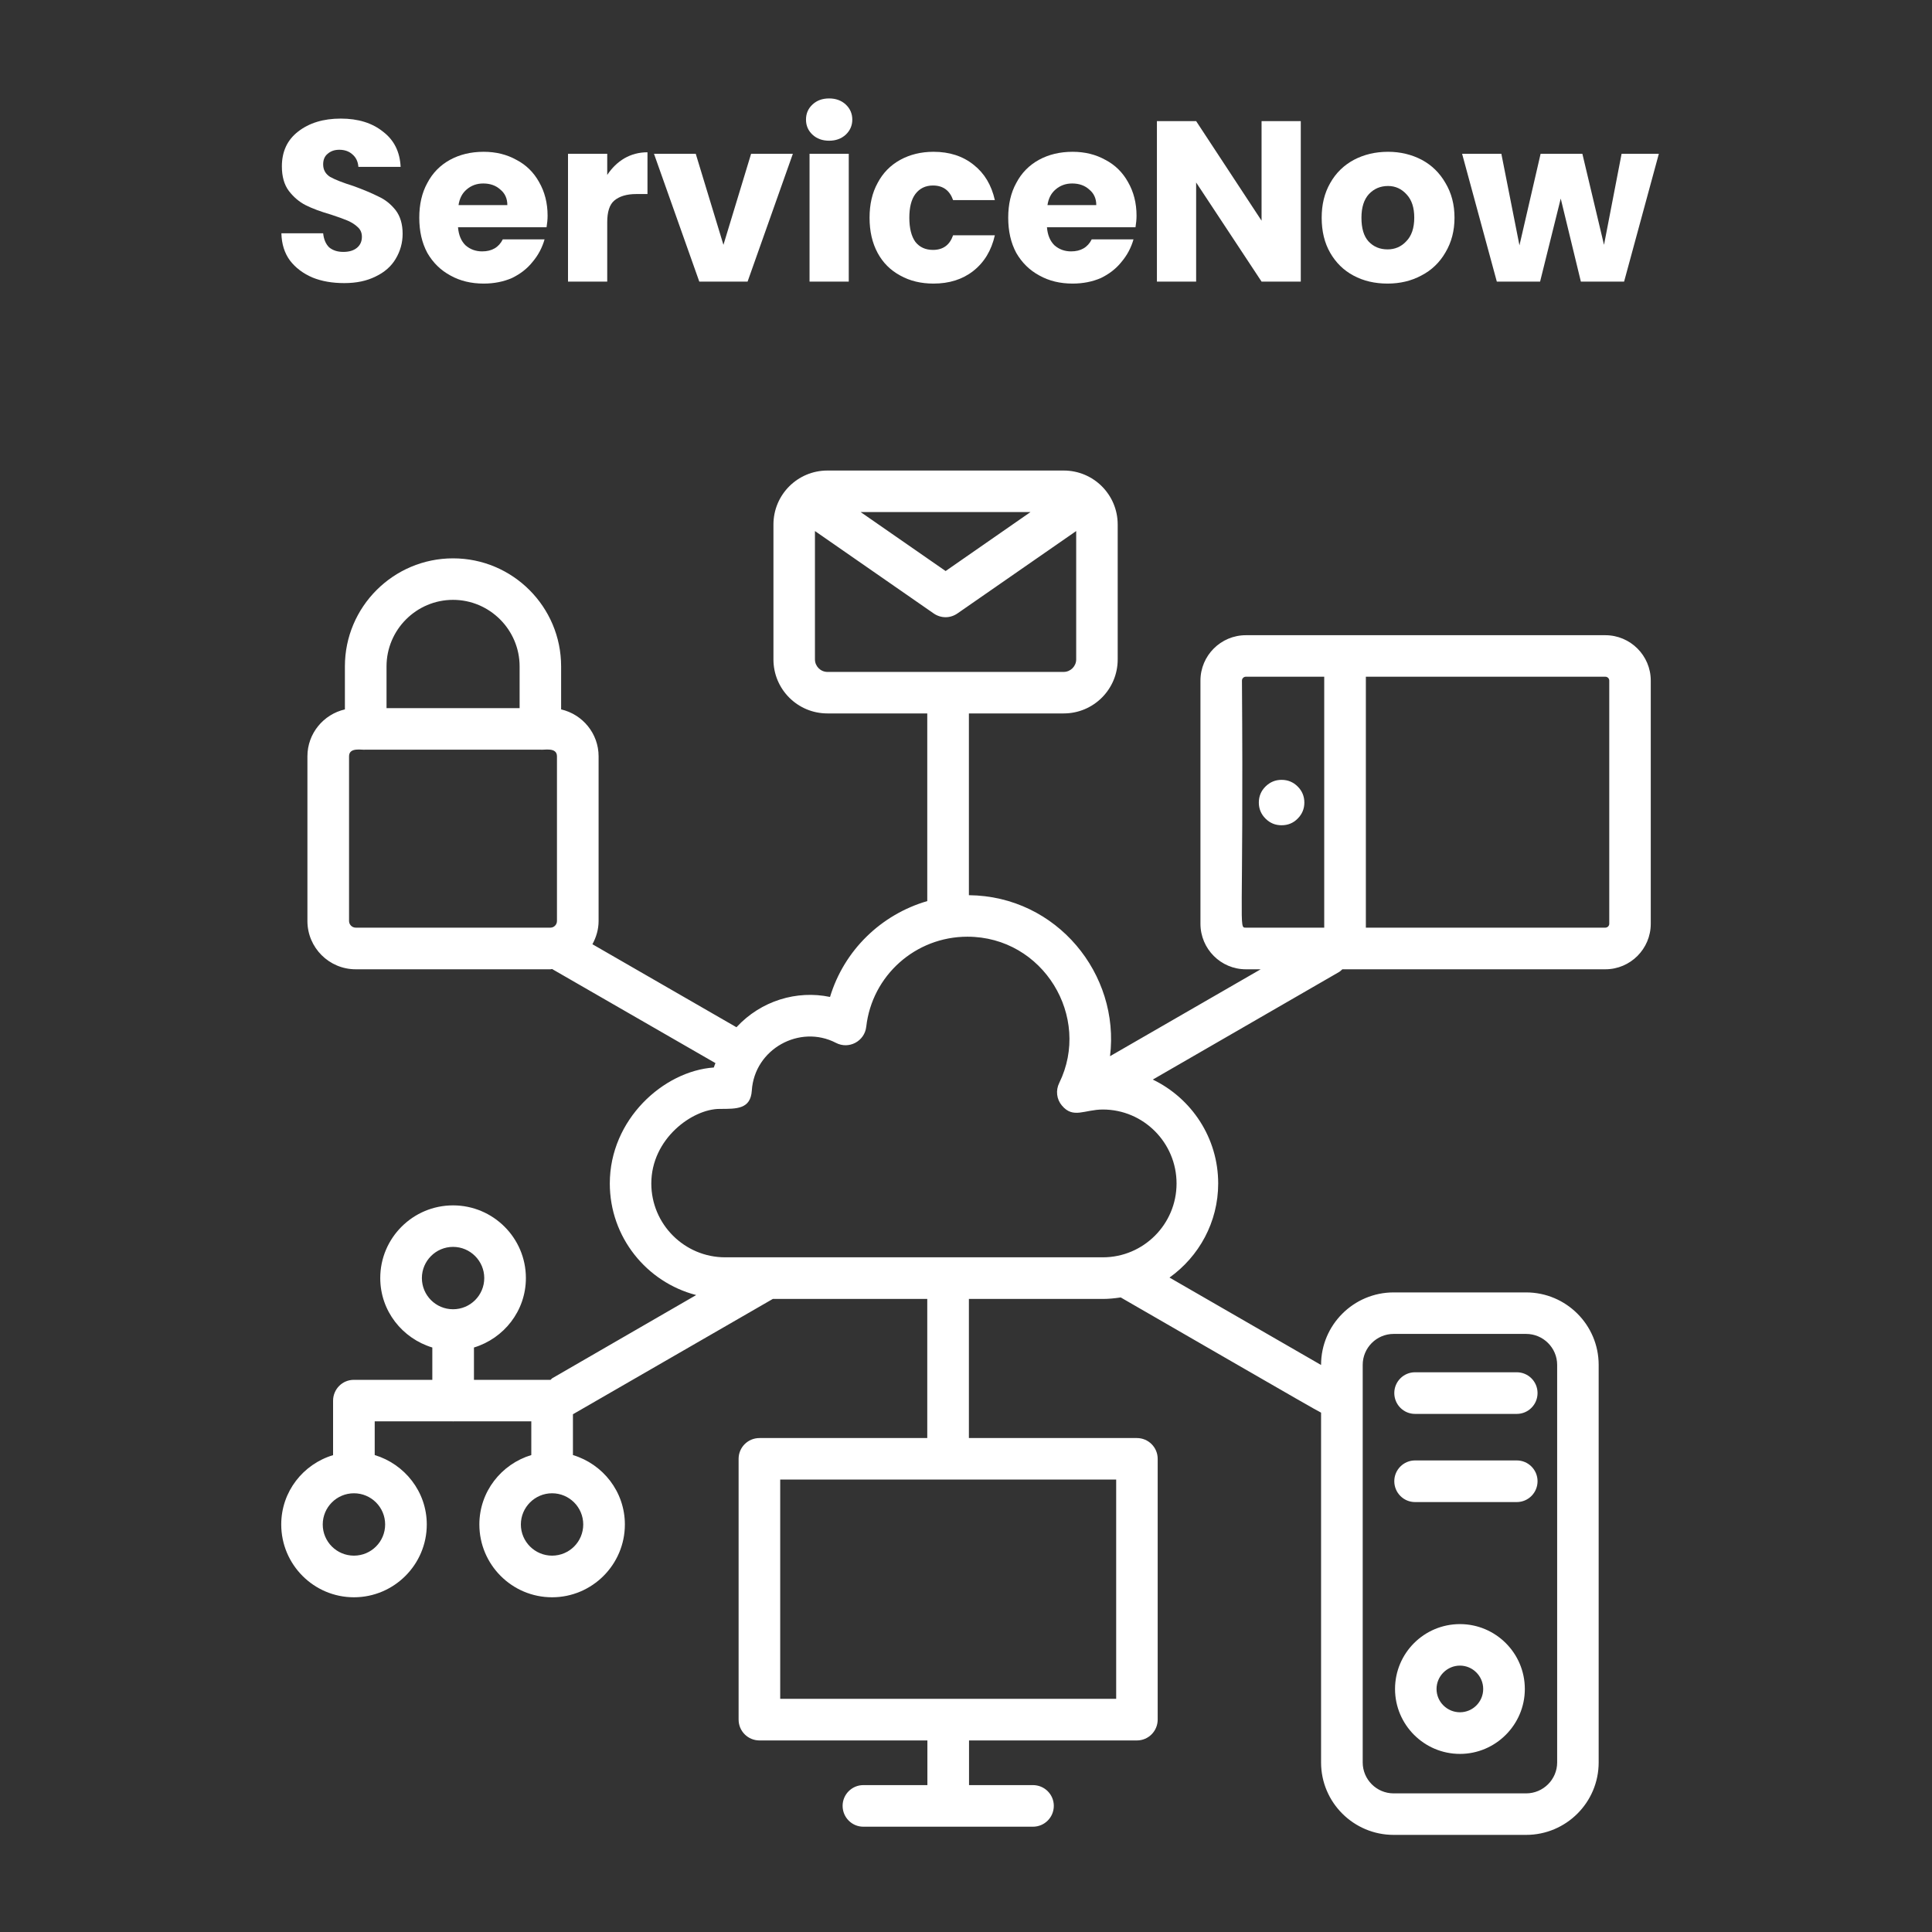
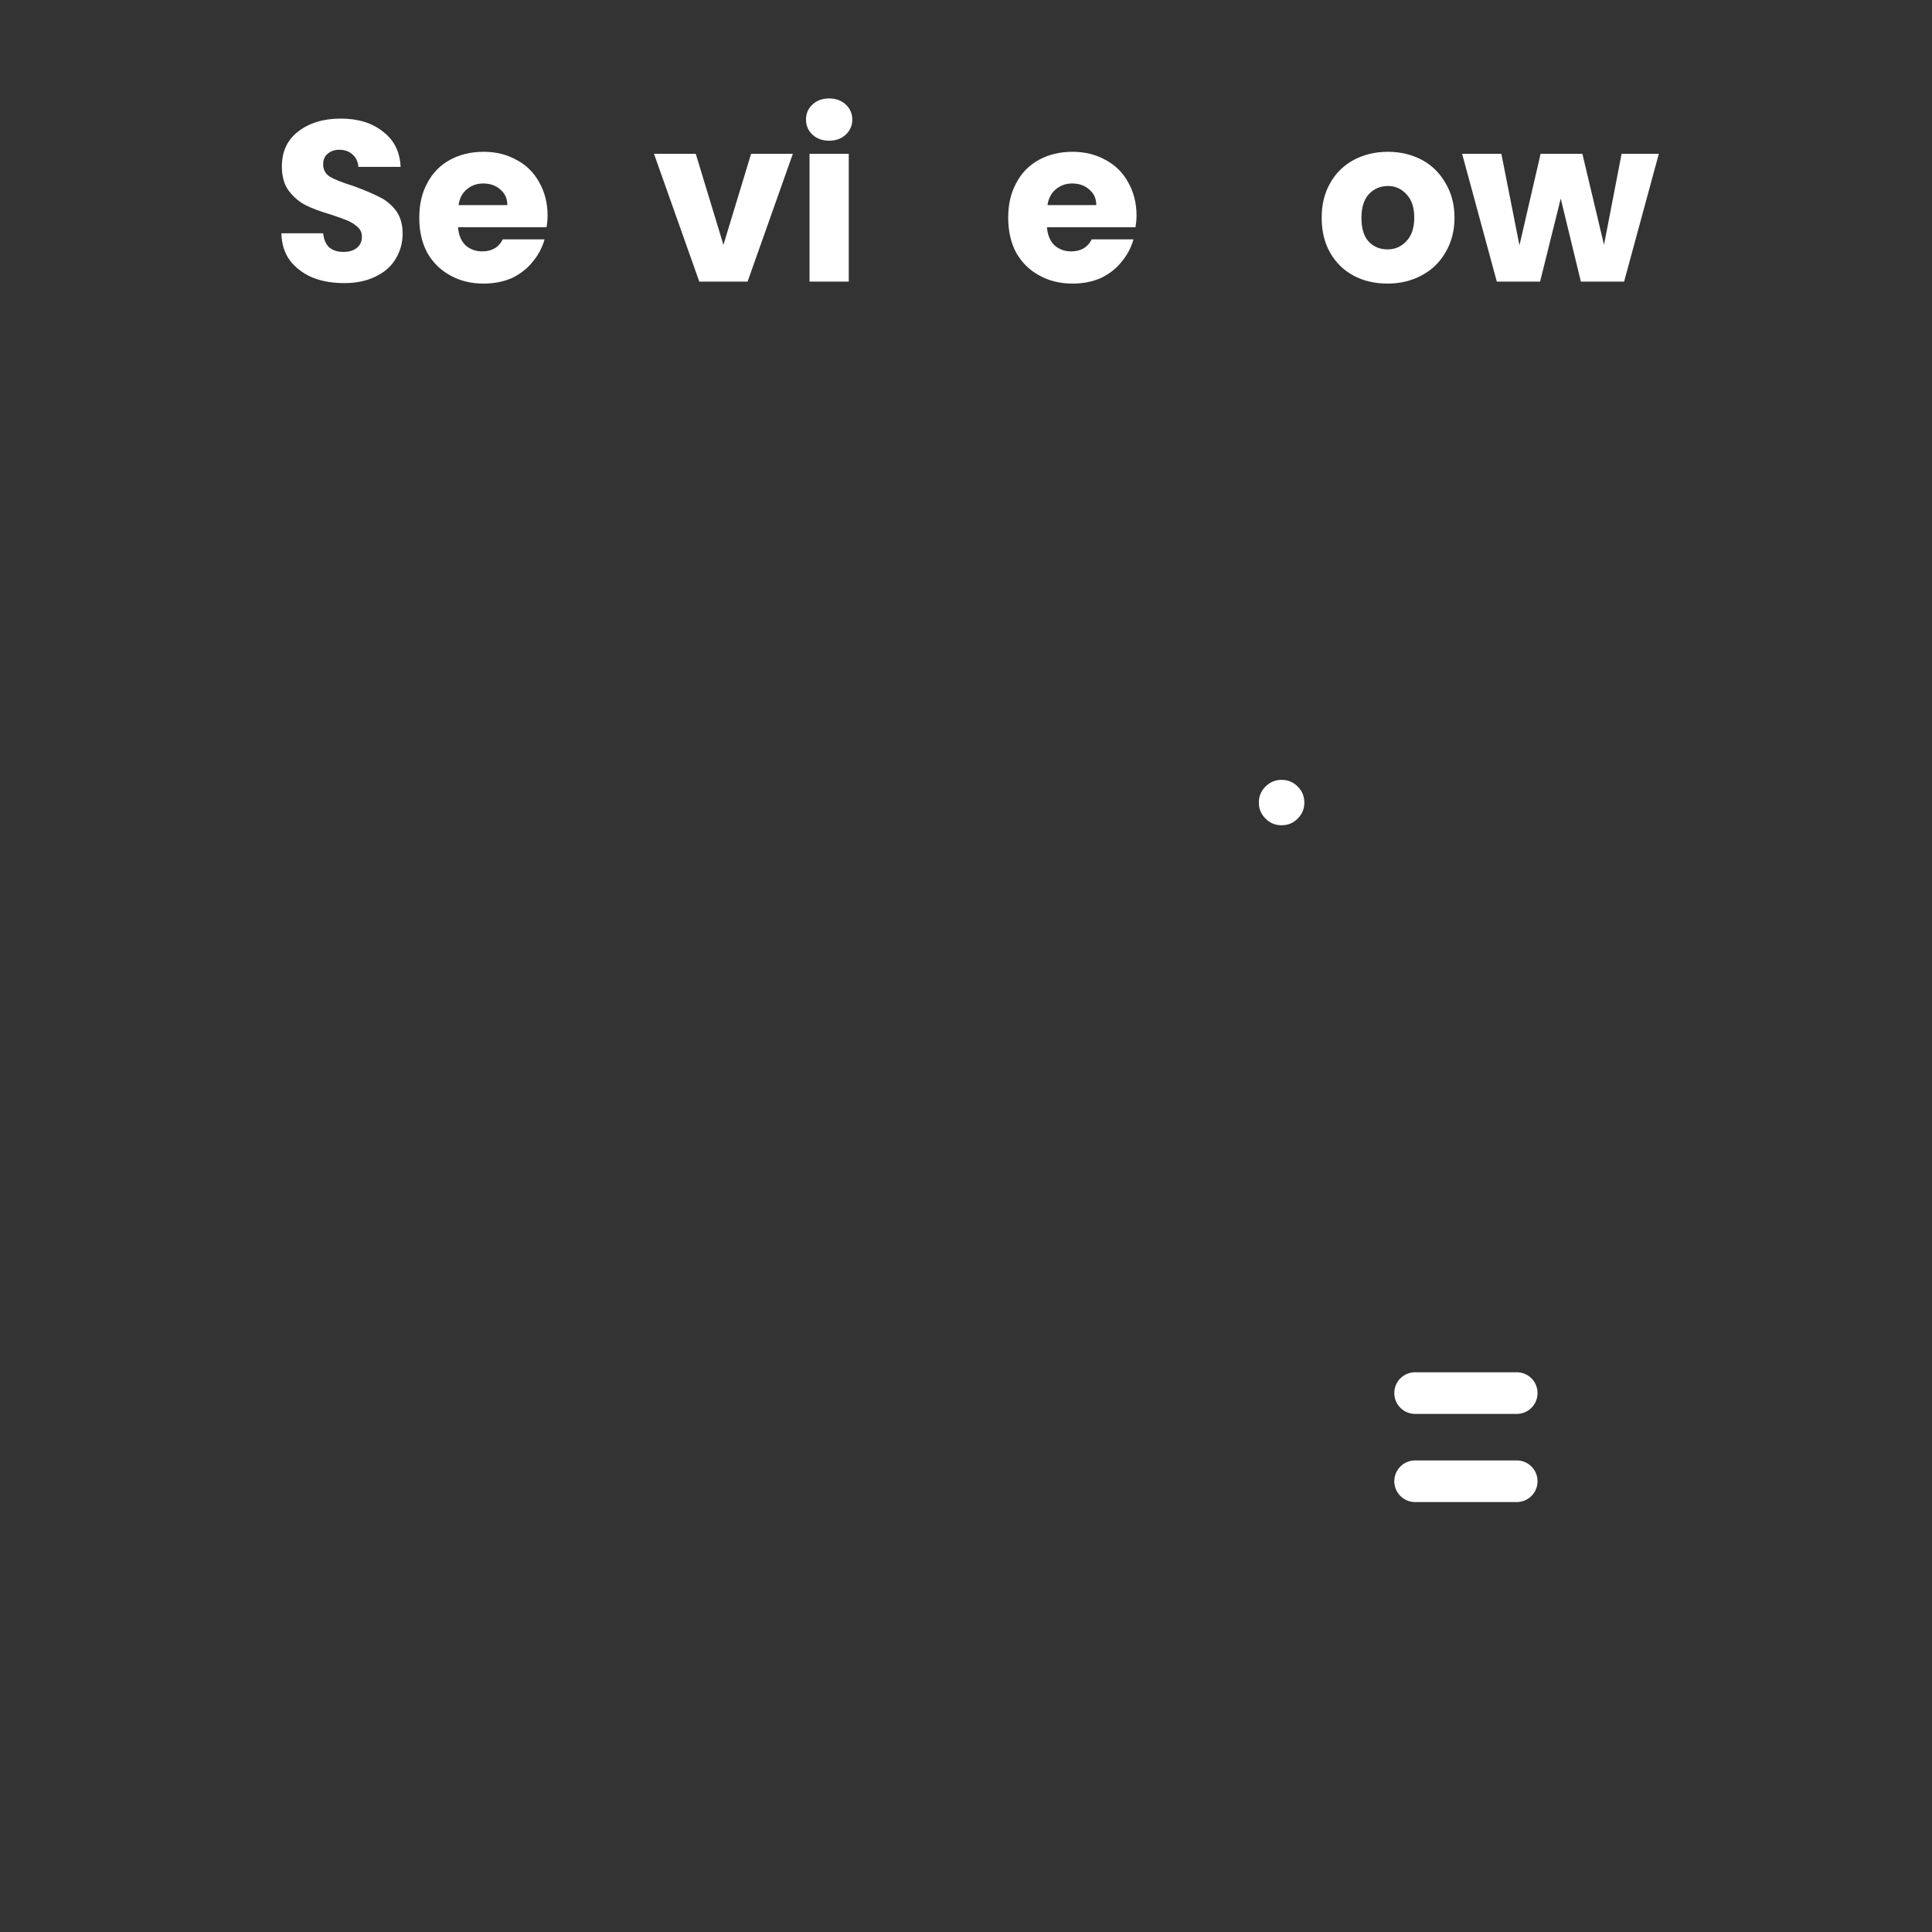
<svg xmlns="http://www.w3.org/2000/svg" width="80" viewBox="0 0 60 60" height="80" preserveAspectRatio="xMidYMid meet">
  <rect x="0" y="0" width="60" height="60" fill="#333333" stroke="none" />
  <defs>
    <g />
    <clipPath id="4bd1989c14">
-       <path d="M 8.734 14.531 L 51.266 14.531 L 51.266 57 L 8.734 57 Z M 8.734 14.531 " clip-rule="nonzero" />
-     </clipPath>
+       </clipPath>
  </defs>
  <path fill="#ffffff" d="M 43.945 43.91 L 47.105 43.91 C 47.461 43.91 47.75 43.621 47.75 43.262 C 47.75 42.906 47.461 42.617 47.105 42.617 L 43.945 42.617 C 43.59 42.617 43.301 42.906 43.301 43.262 C 43.301 43.621 43.59 43.91 43.945 43.91 Z M 43.945 43.91 " fill-opacity="1" fill-rule="nonzero" />
  <path fill="#ffffff" d="M 43.945 46.648 L 47.105 46.648 C 47.461 46.648 47.75 46.359 47.75 46 C 47.75 45.645 47.461 45.355 47.105 45.355 L 43.945 45.355 C 43.59 45.355 43.301 45.645 43.301 46 C 43.301 46.359 43.59 46.648 43.945 46.648 Z M 43.945 46.648 " fill-opacity="1" fill-rule="nonzero" />
-   <path fill="#ffffff" d="M 45.34 50.438 C 44.227 50.438 43.324 51.34 43.324 52.453 C 43.324 53.562 44.227 54.469 45.34 54.469 C 46.449 54.469 47.355 53.562 47.355 52.453 C 47.355 51.34 46.449 50.438 45.34 50.438 Z M 45.34 53.176 C 44.941 53.176 44.613 52.852 44.613 52.453 C 44.613 52.055 44.941 51.727 45.34 51.727 C 45.738 51.727 46.062 52.055 46.062 52.453 C 46.062 52.852 45.738 53.176 45.34 53.176 Z M 45.34 53.176 " fill-opacity="1" fill-rule="nonzero" />
  <g clip-path="url(#4bd1989c14)">
    <path fill="#ffffff" d="M 51.266 28.688 L 51.266 21.137 C 51.266 20.359 50.633 19.727 49.855 19.727 L 38.691 19.727 C 37.914 19.727 37.281 20.359 37.281 21.137 L 37.281 28.688 C 37.281 29.469 37.914 30.102 38.691 30.102 L 39.152 30.102 L 34.473 32.801 C 34.785 30.262 32.828 27.828 30.09 27.801 L 30.09 22.156 L 33.035 22.156 C 33.961 22.156 34.711 21.406 34.711 20.48 L 34.711 16.289 C 34.711 15.363 33.961 14.613 33.035 14.613 L 25.695 14.613 C 24.77 14.613 24.02 15.363 24.02 16.289 L 24.02 20.48 C 24.02 21.406 24.77 22.156 25.695 22.156 L 28.797 22.156 L 28.797 27.984 C 27.363 28.402 26.215 29.512 25.777 30.961 C 24.75 30.746 23.637 31.074 22.871 31.902 L 18.398 29.324 C 18.516 29.109 18.59 28.863 18.59 28.602 L 18.59 23.488 C 18.59 22.777 18.09 22.184 17.426 22.031 L 17.426 20.695 C 17.426 18.844 15.922 17.34 14.07 17.34 C 12.219 17.34 10.711 18.844 10.711 20.695 L 10.711 22.031 C 10.047 22.184 9.547 22.777 9.547 23.488 L 9.547 28.602 C 9.547 29.43 10.219 30.102 11.047 30.102 L 17.094 30.102 C 17.113 30.102 17.133 30.094 17.152 30.094 C 17.156 30.094 17.156 30.098 17.16 30.102 L 22.219 33.016 C 22.203 33.062 22.18 33.105 22.168 33.152 C 20.605 33.262 18.938 34.766 18.938 36.754 C 18.938 38.418 20.078 39.82 21.621 40.219 L 17.16 42.797 C 17.137 42.809 17.121 42.832 17.098 42.852 L 14.719 42.852 L 14.719 41.848 C 15.648 41.566 16.332 40.711 16.332 39.691 C 16.332 38.445 15.316 37.434 14.07 37.434 C 12.824 37.434 11.809 38.445 11.809 39.691 C 11.809 40.715 12.496 41.566 13.426 41.848 L 13.426 42.852 L 10.992 42.852 C 10.812 42.852 10.652 42.922 10.535 43.039 C 10.418 43.156 10.344 43.32 10.344 43.5 L 10.344 45.191 C 9.414 45.469 8.734 46.324 8.734 47.344 C 8.734 48.59 9.746 49.605 10.992 49.605 C 12.238 49.605 13.254 48.59 13.254 47.344 C 13.254 46.324 12.566 45.469 11.637 45.188 L 11.637 44.141 L 14.062 44.141 C 14.066 44.141 14.066 44.145 14.07 44.145 C 14.074 44.145 14.078 44.141 14.082 44.141 L 16.5 44.141 L 16.5 45.188 C 15.57 45.469 14.887 46.324 14.887 47.344 C 14.887 48.59 15.898 49.605 17.145 49.605 C 18.391 49.605 19.406 48.59 19.406 47.344 C 19.406 46.324 18.723 45.469 17.793 45.188 L 17.793 43.922 C 17.797 43.918 17.801 43.918 17.805 43.914 L 24 40.34 L 28.797 40.34 L 28.797 44.66 L 23.586 44.66 C 23.227 44.66 22.938 44.949 22.938 45.305 L 22.938 53.402 C 22.938 53.762 23.227 54.051 23.586 54.051 L 28.801 54.051 L 28.801 55.438 L 26.812 55.438 C 26.457 55.438 26.168 55.727 26.168 56.082 C 26.168 56.441 26.457 56.73 26.812 56.73 L 32.078 56.73 C 32.438 56.73 32.727 56.441 32.727 56.082 C 32.727 55.727 32.438 55.438 32.078 55.438 L 30.094 55.438 L 30.094 54.051 L 35.309 54.051 C 35.664 54.051 35.953 53.762 35.953 53.402 L 35.953 45.305 C 35.953 44.949 35.664 44.66 35.309 44.66 L 30.09 44.66 L 30.09 40.34 L 34.25 40.34 C 34.438 40.34 34.621 40.32 34.805 40.293 C 36.945 41.523 40.887 43.812 41.027 43.871 L 41.027 54.734 C 41.027 55.977 42.039 56.984 43.281 56.984 L 47.395 56.984 C 48.637 56.984 49.648 55.977 49.648 54.734 L 49.648 42.387 C 49.648 41.145 48.637 40.137 47.395 40.137 L 43.281 40.137 C 42.039 40.137 41.027 41.145 41.027 42.387 L 41.027 42.391 L 36.32 39.676 C 37.234 39.023 37.832 37.957 37.832 36.754 C 37.832 35.332 37 34.105 35.801 33.527 L 41.59 30.184 C 41.629 30.16 41.656 30.129 41.688 30.102 L 49.855 30.102 C 50.633 30.102 51.266 29.469 51.266 28.688 Z M 12.004 20.695 C 12.004 19.559 12.93 18.629 14.07 18.629 C 15.207 18.629 16.137 19.559 16.137 20.695 L 16.137 21.992 L 12.004 21.992 Z M 17.297 28.602 C 17.297 28.715 17.207 28.809 17.094 28.809 L 11.047 28.809 C 10.934 28.809 10.84 28.715 10.84 28.602 L 10.84 23.488 C 10.84 23.191 11.25 23.301 11.359 23.281 L 16.781 23.281 C 16.887 23.301 17.297 23.191 17.297 23.488 Z M 11.961 47.344 C 11.961 47.879 11.527 48.312 10.992 48.312 C 10.457 48.312 10.023 47.879 10.023 47.344 C 10.023 46.809 10.457 46.375 10.992 46.375 C 11.527 46.375 11.961 46.809 11.961 47.344 Z M 14.07 40.66 C 13.535 40.66 13.102 40.227 13.102 39.691 C 13.102 39.16 13.535 38.723 14.07 38.723 C 14.605 38.723 15.039 39.16 15.039 39.691 C 15.039 40.227 14.605 40.66 14.07 40.66 Z M 18.113 47.344 C 18.113 47.879 17.68 48.312 17.145 48.312 C 16.613 48.312 16.176 47.879 16.176 47.344 C 16.176 46.809 16.613 46.375 17.145 46.375 C 17.68 46.375 18.113 46.809 18.113 47.344 Z M 42.32 42.387 C 42.32 41.859 42.75 41.426 43.281 41.426 L 47.395 41.426 C 47.926 41.426 48.359 41.859 48.359 42.387 L 48.359 54.734 C 48.359 55.262 47.926 55.695 47.395 55.695 L 43.281 55.695 C 42.75 55.695 42.32 55.262 42.32 54.734 Z M 32.004 15.902 L 29.367 17.734 L 26.727 15.902 Z M 25.695 20.867 C 25.484 20.867 25.309 20.691 25.309 20.48 L 25.309 16.492 L 28.996 19.051 C 29.109 19.129 29.238 19.168 29.367 19.168 C 29.492 19.168 29.621 19.129 29.734 19.051 L 33.422 16.492 L 33.422 20.48 C 33.422 20.691 33.246 20.867 33.035 20.867 Z M 34.664 45.949 L 34.664 52.758 L 24.23 52.758 L 24.23 45.949 Z M 36.539 36.754 C 36.539 38.02 35.512 39.047 34.25 39.047 L 22.52 39.047 C 21.258 39.047 20.227 38.02 20.227 36.754 C 20.227 35.363 21.504 34.438 22.352 34.438 C 22.887 34.438 23.309 34.445 23.348 33.871 C 23.43 32.574 24.84 31.805 25.961 32.387 C 26.363 32.598 26.852 32.336 26.902 31.887 C 27.082 30.293 28.434 29.09 30.043 29.09 C 32.402 29.09 33.902 31.586 32.895 33.633 C 32.781 33.863 32.812 34.137 32.977 34.332 C 33.328 34.754 33.68 34.457 34.25 34.457 C 35.512 34.457 36.539 35.488 36.539 36.754 Z M 41.125 28.809 L 38.691 28.809 C 38.457 28.809 38.625 28.875 38.57 21.137 C 38.57 21.07 38.625 21.016 38.691 21.016 L 41.125 21.016 Z M 49.977 28.688 C 49.977 28.754 49.922 28.809 49.855 28.809 L 42.418 28.809 L 42.418 21.016 L 49.855 21.016 C 49.922 21.016 49.977 21.07 49.977 21.137 Z M 49.977 28.688 " fill-opacity="1" fill-rule="nonzero" />
  </g>
  <path fill="#ffffff" d="M 40.508 24.926 C 40.508 25.117 40.438 25.285 40.301 25.422 C 40.164 25.562 39.996 25.629 39.801 25.629 C 39.605 25.629 39.441 25.562 39.301 25.422 C 39.164 25.285 39.094 25.117 39.094 24.926 C 39.094 24.73 39.164 24.562 39.301 24.426 C 39.441 24.289 39.605 24.219 39.801 24.219 C 39.996 24.219 40.164 24.289 40.301 24.426 C 40.438 24.562 40.508 24.73 40.508 24.926 Z M 40.508 24.926 " fill-opacity="1" fill-rule="nonzero" />
  <g fill="#ffffff" fill-opacity="1">
    <g transform="translate(8.442, 8.745)">
      <g>
        <path d="M 2.25 0.047 C 1.883 0.047 1.555 -0.008 1.266 -0.125 C 0.973 -0.25 0.738 -0.426 0.562 -0.656 C 0.395 -0.883 0.305 -1.164 0.297 -1.5 L 1.594 -1.5 C 1.613 -1.312 1.676 -1.164 1.781 -1.062 C 1.895 -0.969 2.039 -0.922 2.219 -0.922 C 2.395 -0.922 2.535 -0.961 2.641 -1.047 C 2.742 -1.129 2.797 -1.242 2.797 -1.391 C 2.797 -1.516 2.754 -1.613 2.672 -1.688 C 2.586 -1.77 2.484 -1.836 2.359 -1.891 C 2.242 -1.941 2.07 -2.004 1.844 -2.078 C 1.52 -2.172 1.254 -2.27 1.047 -2.375 C 0.848 -2.477 0.676 -2.625 0.531 -2.812 C 0.383 -3.008 0.312 -3.266 0.312 -3.578 C 0.312 -4.035 0.477 -4.395 0.812 -4.656 C 1.156 -4.926 1.598 -5.062 2.141 -5.062 C 2.68 -5.062 3.117 -4.926 3.453 -4.656 C 3.797 -4.395 3.977 -4.031 4 -3.562 L 2.688 -3.562 C 2.676 -3.727 2.613 -3.859 2.5 -3.953 C 2.395 -4.047 2.258 -4.094 2.094 -4.094 C 1.945 -4.094 1.828 -4.051 1.734 -3.969 C 1.641 -3.895 1.594 -3.785 1.594 -3.641 C 1.594 -3.473 1.664 -3.344 1.812 -3.25 C 1.969 -3.164 2.207 -3.07 2.531 -2.969 C 2.852 -2.852 3.113 -2.742 3.312 -2.641 C 3.52 -2.547 3.695 -2.406 3.844 -2.219 C 3.988 -2.031 4.062 -1.785 4.062 -1.484 C 4.062 -1.203 3.988 -0.941 3.844 -0.703 C 3.707 -0.473 3.5 -0.289 3.219 -0.156 C 2.945 -0.02 2.625 0.047 2.25 0.047 Z M 2.25 0.047 " />
      </g>
    </g>
  </g>
  <g fill="#ffffff" fill-opacity="1">
    <g transform="translate(12.818, 8.745)">
      <g>
        <path d="M 4.188 -2.047 C 4.188 -1.93 4.176 -1.812 4.156 -1.688 L 1.406 -1.688 C 1.426 -1.445 1.504 -1.258 1.641 -1.125 C 1.785 -1 1.957 -0.938 2.156 -0.938 C 2.457 -0.938 2.672 -1.062 2.797 -1.312 L 4.094 -1.312 C 4.02 -1.051 3.895 -0.816 3.719 -0.609 C 3.551 -0.398 3.336 -0.234 3.078 -0.109 C 2.816 0.004 2.523 0.062 2.203 0.062 C 1.816 0.062 1.473 -0.02 1.172 -0.188 C 0.867 -0.352 0.629 -0.586 0.453 -0.891 C 0.285 -1.203 0.203 -1.566 0.203 -1.984 C 0.203 -2.398 0.285 -2.758 0.453 -3.062 C 0.617 -3.375 0.852 -3.613 1.156 -3.781 C 1.457 -3.945 1.805 -4.031 2.203 -4.031 C 2.586 -4.031 2.926 -3.945 3.219 -3.781 C 3.52 -3.625 3.754 -3.395 3.922 -3.094 C 4.098 -2.789 4.188 -2.441 4.188 -2.047 Z M 2.938 -2.375 C 2.938 -2.582 2.863 -2.742 2.719 -2.859 C 2.582 -2.984 2.406 -3.047 2.188 -3.047 C 1.988 -3.047 1.816 -2.984 1.672 -2.859 C 1.535 -2.742 1.453 -2.582 1.422 -2.375 Z M 2.938 -2.375 " />
      </g>
    </g>
  </g>
  <g fill="#ffffff" fill-opacity="1">
    <g transform="translate(17.202, 8.745)">
      <g>
-         <path d="M 1.656 -3.312 C 1.801 -3.531 1.977 -3.703 2.188 -3.828 C 2.406 -3.953 2.645 -4.016 2.906 -4.016 L 2.906 -2.719 L 2.562 -2.719 C 2.258 -2.719 2.031 -2.648 1.875 -2.516 C 1.727 -2.391 1.656 -2.164 1.656 -1.844 L 1.656 0 L 0.438 0 L 0.438 -3.969 L 1.656 -3.969 Z M 1.656 -3.312 " />
-       </g>
+         </g>
    </g>
  </g>
  <g fill="#ffffff" fill-opacity="1">
    <g transform="translate(20.248, 8.745)">
      <g>
        <path d="M 2.219 -1.141 L 3.078 -3.969 L 4.375 -3.969 L 2.969 0 L 1.469 0 L 0.062 -3.969 L 1.359 -3.969 Z M 2.219 -1.141 " />
      </g>
    </g>
  </g>
  <g fill="#ffffff" fill-opacity="1">
    <g transform="translate(24.703, 8.745)">
      <g>
        <path d="M 1.047 -4.375 C 0.836 -4.375 0.664 -4.438 0.531 -4.562 C 0.395 -4.688 0.328 -4.844 0.328 -5.031 C 0.328 -5.219 0.395 -5.375 0.531 -5.5 C 0.664 -5.625 0.836 -5.688 1.047 -5.688 C 1.254 -5.688 1.426 -5.625 1.562 -5.5 C 1.695 -5.375 1.766 -5.219 1.766 -5.031 C 1.766 -4.844 1.695 -4.688 1.562 -4.562 C 1.426 -4.438 1.254 -4.375 1.047 -4.375 Z M 1.656 -3.969 L 1.656 0 L 0.438 0 L 0.438 -3.969 Z M 1.656 -3.969 " />
      </g>
    </g>
  </g>
  <g fill="#ffffff" fill-opacity="1">
    <g transform="translate(26.802, 8.745)">
      <g>
-         <path d="M 0.203 -1.984 C 0.203 -2.398 0.285 -2.758 0.453 -3.062 C 0.617 -3.375 0.852 -3.613 1.156 -3.781 C 1.457 -3.945 1.801 -4.031 2.188 -4.031 C 2.688 -4.031 3.102 -3.895 3.438 -3.625 C 3.77 -3.363 3.988 -3 4.094 -2.531 L 2.797 -2.531 C 2.691 -2.832 2.484 -2.984 2.172 -2.984 C 1.941 -2.984 1.758 -2.895 1.625 -2.719 C 1.5 -2.551 1.438 -2.305 1.438 -1.984 C 1.438 -1.66 1.5 -1.41 1.625 -1.234 C 1.758 -1.066 1.941 -0.984 2.172 -0.984 C 2.484 -0.984 2.691 -1.133 2.797 -1.438 L 4.094 -1.438 C 3.988 -0.969 3.766 -0.598 3.422 -0.328 C 3.086 -0.066 2.676 0.062 2.188 0.062 C 1.801 0.062 1.457 -0.02 1.156 -0.188 C 0.852 -0.352 0.617 -0.586 0.453 -0.891 C 0.285 -1.203 0.203 -1.566 0.203 -1.984 Z M 0.203 -1.984 " />
-       </g>
+         </g>
    </g>
  </g>
  <g fill="#ffffff" fill-opacity="1">
    <g transform="translate(31.108, 8.745)">
      <g>
        <path d="M 4.188 -2.047 C 4.188 -1.93 4.176 -1.812 4.156 -1.688 L 1.406 -1.688 C 1.426 -1.445 1.504 -1.258 1.641 -1.125 C 1.785 -1 1.957 -0.938 2.156 -0.938 C 2.457 -0.938 2.672 -1.062 2.797 -1.312 L 4.094 -1.312 C 4.02 -1.051 3.895 -0.816 3.719 -0.609 C 3.551 -0.398 3.336 -0.234 3.078 -0.109 C 2.816 0.004 2.523 0.062 2.203 0.062 C 1.816 0.062 1.473 -0.02 1.172 -0.188 C 0.867 -0.352 0.629 -0.586 0.453 -0.891 C 0.285 -1.203 0.203 -1.566 0.203 -1.984 C 0.203 -2.398 0.285 -2.758 0.453 -3.062 C 0.617 -3.375 0.852 -3.613 1.156 -3.781 C 1.457 -3.945 1.805 -4.031 2.203 -4.031 C 2.586 -4.031 2.926 -3.945 3.219 -3.781 C 3.52 -3.625 3.754 -3.395 3.922 -3.094 C 4.098 -2.789 4.188 -2.441 4.188 -2.047 Z M 2.938 -2.375 C 2.938 -2.582 2.863 -2.742 2.719 -2.859 C 2.582 -2.984 2.406 -3.047 2.188 -3.047 C 1.988 -3.047 1.816 -2.984 1.672 -2.859 C 1.535 -2.742 1.453 -2.582 1.422 -2.375 Z M 2.938 -2.375 " />
      </g>
    </g>
  </g>
  <g fill="#ffffff" fill-opacity="1">
    <g transform="translate(35.491, 8.745)">
      <g>
-         <path d="M 4.906 0 L 3.688 0 L 1.656 -3.078 L 1.656 0 L 0.438 0 L 0.438 -4.984 L 1.656 -4.984 L 3.688 -1.891 L 3.688 -4.984 L 4.906 -4.984 Z M 4.906 0 " />
-       </g>
+         </g>
    </g>
  </g>
  <g fill="#ffffff" fill-opacity="1">
    <g transform="translate(40.843, 8.745)">
      <g>
        <path d="M 2.25 0.062 C 1.852 0.062 1.5 -0.02 1.188 -0.188 C 0.883 -0.352 0.645 -0.586 0.469 -0.891 C 0.289 -1.203 0.203 -1.566 0.203 -1.984 C 0.203 -2.391 0.289 -2.75 0.469 -3.062 C 0.645 -3.375 0.891 -3.613 1.203 -3.781 C 1.516 -3.945 1.867 -4.031 2.266 -4.031 C 2.648 -4.031 3 -3.945 3.312 -3.781 C 3.625 -3.613 3.867 -3.375 4.047 -3.062 C 4.234 -2.75 4.328 -2.391 4.328 -1.984 C 4.328 -1.578 4.234 -1.219 4.047 -0.906 C 3.867 -0.594 3.617 -0.352 3.297 -0.188 C 2.984 -0.02 2.633 0.062 2.25 0.062 Z M 2.25 -1 C 2.477 -1 2.672 -1.082 2.828 -1.25 C 2.992 -1.414 3.078 -1.66 3.078 -1.984 C 3.078 -2.297 3 -2.535 2.844 -2.703 C 2.688 -2.879 2.492 -2.969 2.266 -2.969 C 2.023 -2.969 1.828 -2.883 1.672 -2.719 C 1.516 -2.551 1.438 -2.305 1.438 -1.984 C 1.438 -1.66 1.508 -1.414 1.656 -1.25 C 1.812 -1.082 2.008 -1 2.25 -1 Z M 2.25 -1 " />
      </g>
    </g>
  </g>
  <g fill="#ffffff" fill-opacity="1">
    <g transform="translate(45.376, 8.745)">
      <g>
        <path d="M 6.141 -3.969 L 5.062 0 L 3.719 0 L 3.094 -2.578 L 2.453 0 L 1.109 0 L 0.031 -3.969 L 1.25 -3.969 L 1.812 -1.125 L 2.469 -3.969 L 3.766 -3.969 L 4.438 -1.141 L 4.984 -3.969 Z M 6.141 -3.969 " />
      </g>
    </g>
  </g>
</svg>